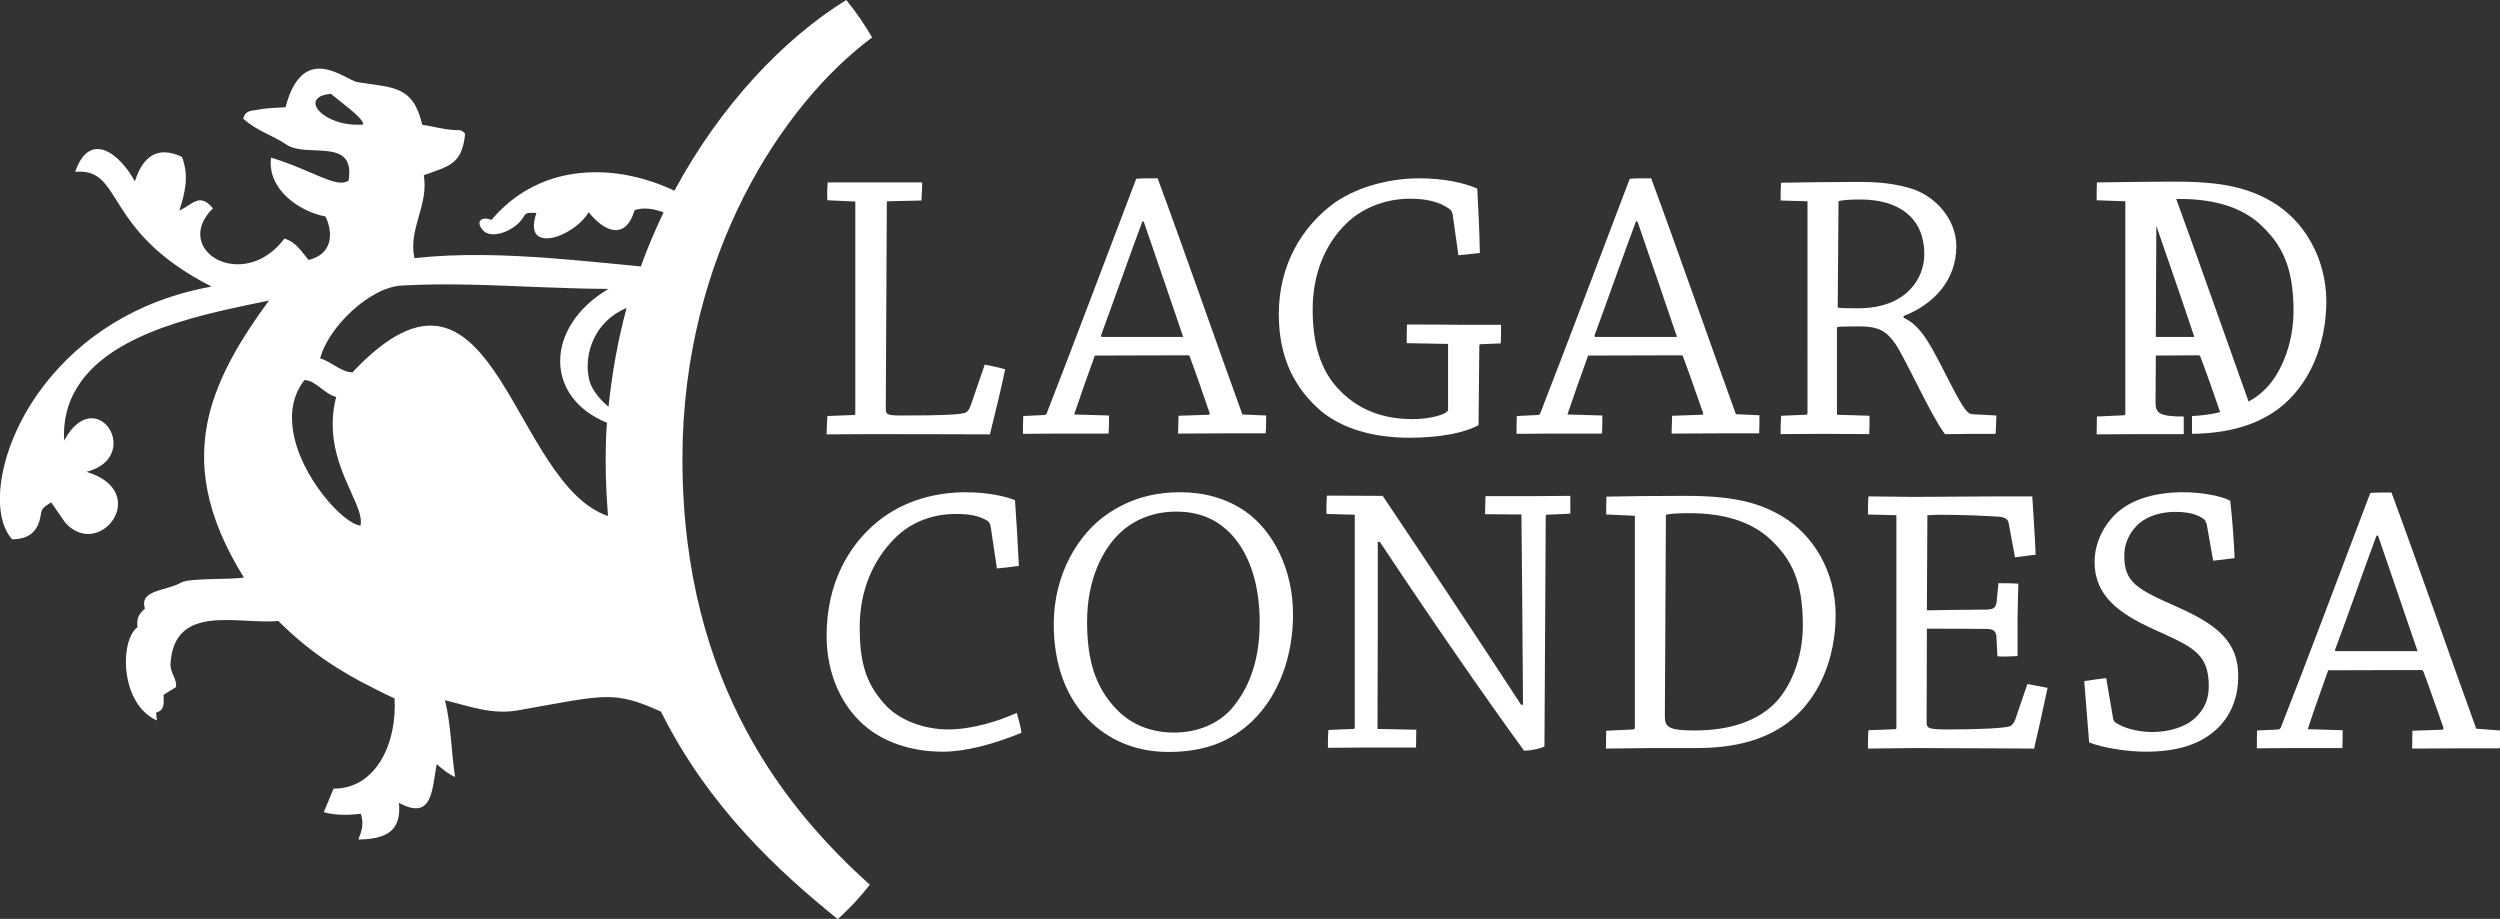
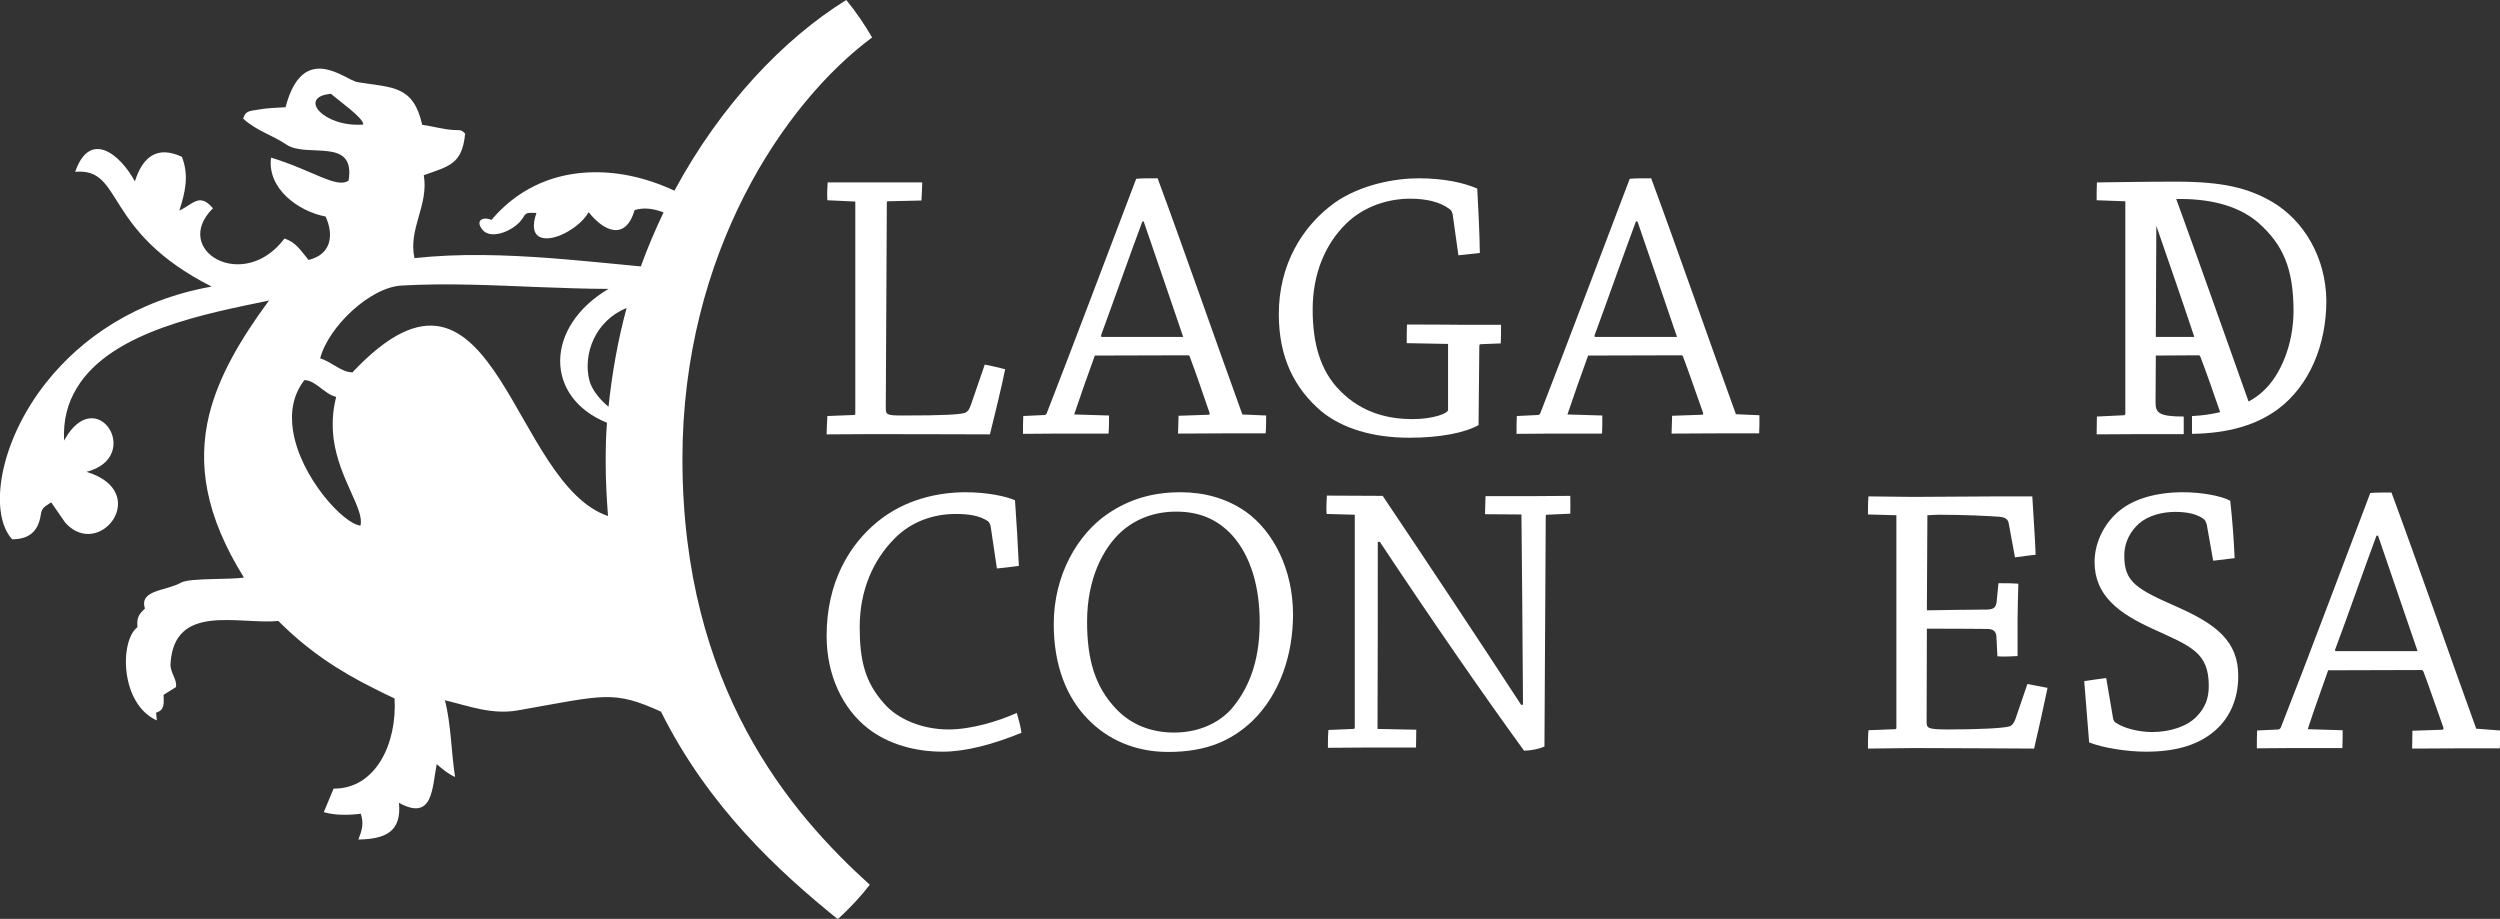
<svg xmlns="http://www.w3.org/2000/svg" version="1.1" id="Capa_1" x="0px" y="0px" viewBox="0 0 96.75 35.56" style="enable-background:new 0 0 96.75 35.56;" xml:space="preserve">
  <rect x="0" y="0" width="96.75" height="35.56" fill="#333333" stroke="none" />
  <style type="text/css">
	.st0{fill:url(#SVGID_1_);}
	.st1{fill:#E0B683;}
	.st2{fill:#F4CFAA;}
	.st3{fill:#D4A780;}
	.st4{fill:#84697A;}
	.st5{fill:#968591;}
	.st6{fill:#F6F6F6;}
	.st7{fill:#FFFFFF;}
	.st8{fill-rule:evenodd;clip-rule:evenodd;fill:#FFFFFF;}
	.st9{fill:url(#SVGID_00000177465215833223427790000012004268010656716172_);}
</style>
  <g id="XMLID_00000022548823172993169680000014721039225419600812_">
    <path id="XMLID_00000083798163675936716010000001518874734849194390_" class="st7" d="M26.41,17.76c0-7.95,3.94-13.79,7.34-16.31   c-0.29-0.5-0.62-0.99-1-1.45c-2.41,1.49-4.86,4.06-6.65,7.38c-1.13-0.53-2.32-0.78-3.45-0.7C21.28,6.77,20,7.35,19.02,8.51   c-0.33-0.14-0.65,0.02-0.34,0.39c0.34,0.41,1.29,0,1.57-0.49c0.13-0.23,0.22-0.16,0.51-0.17c-0.34,0.99,0.25,1.12,0.89,0.88   c0.45-0.18,0.92-0.53,1.13-0.91c0.6,0.76,1.43,1.11,1.78-0.08c0.35-0.11,0.73-0.06,1.12,0.09c-0.32,0.67-0.62,1.37-0.88,2.09   c-1.16-0.11-2.33-0.23-3.49-0.32c-1.77-0.13-3.53-0.19-5.27,0c-0.25-1.14,0.56-2.05,0.36-3.21c0.99-0.35,1.49-0.43,1.6-1.61   c-0.18-0.18-0.2-0.12-0.46-0.14c-0.38-0.02-0.82-0.15-1.2-0.2c-0.35-1.54-1.15-1.43-2.5-1.65c-0.47-0.07-2.11-1.62-2.79,0.97   c-0.37,0.02-0.74,0.03-1.1,0.1c-0.3,0.05-0.45,0.04-0.54,0.34c0.52,0.48,1.14,0.64,1.68,1.01c0.8,0.53,2.68-0.32,2.4,1.39   c-0.46,0.32-1.39-0.4-3-0.89c-0.16,1.2,1.06,2.08,2.11,2.28c0.33,0.72,0.22,1.47-0.66,1.68c-0.3-0.36-0.48-0.68-0.93-0.83   c-1.59,2.12-4.4,0.45-2.77-1.17c-0.52-0.61-0.75-0.17-1.3,0.09c0.23-0.71,0.38-1.36,0.1-2.08C6.08,5.62,5.52,6.07,5.22,7.02   C4.64,5.95,3.47,5.02,2.91,6.65c1.89-0.17,1.03,2.29,5.28,4.44c-2.96,0.53-5.06,2.02-6.4,3.71c-1.87,2.36-2.22,5.09-1.32,6.07   c0.68,0,1.02-0.33,1.11-0.96c0.04-0.28,0.16-0.3,0.4-0.47l0.54,0.78c1.32,1.49,3.39-1.18,0.83-1.96c2.23-0.58,0.38-3.5-0.87-1.21   c-0.04-0.79,0.14-1.46,0.49-2.03c1.33-2.23,5.11-2.9,7.44-3.39c-1.12,1.52-1.94,2.93-2.31,4.4c-0.47,1.91-0.16,3.91,1.34,6.32   C8.92,22.44,7.32,22.36,7,22.55c-0.55,0.32-1.63,0.27-1.39,1c-0.26,0.24-0.32,0.38-0.29,0.72c-0.7,0.53-0.67,2.98,0.75,3.61   l-0.03-0.3c0.34-0.1,0.3-0.36,0.29-0.69l0.48-0.3c0.05-0.32-0.24-0.56-0.21-0.92c0.15-2.35,2.65-1.49,4.17-1.64   c1.15,1.15,2.33,1.93,3.72,2.62c0.25,0.13,0.52,0.26,0.78,0.38c0.1,1.75-0.73,3.5-2.36,3.49l-0.38,0.91c0.44,0.13,1,0.12,1.43,0.06   c0.13,0.37,0.05,0.64-0.09,1c1.02-0.02,1.68-0.28,1.57-1.42c1.32,0.72,1.28-0.56,1.46-1.5c0.23,0.2,0.43,0.37,0.71,0.5   c-0.15-0.99-0.15-2.01-0.39-2.97c0.95,0.23,1.83,0.57,2.83,0.39c3.35-0.59,3.67-0.79,5.53,0.05c1.84,3.69,4.55,6.18,6.84,8.03   c0.46-0.41,0.92-0.91,1.24-1.33C30.6,31.47,26.41,26.62,26.41,17.76z M12.81,3.63c0.3,0.27,1.27,0.94,1.25,1.19   C12.54,4.94,11.49,3.75,12.81,3.63z M13.95,20.34c-0.64-0.05-2.33-1.87-2.61-3.67c-0.11-0.69-0.01-1.38,0.44-1.96   c0.43,0,0.77,0.54,1.23,0.65c-0.15,0.58-0.16,1.12-0.1,1.62C13.12,18.55,14.11,19.7,13.95,20.34z M19.36,14.71   c-1.34-2.08-2.87-3.33-5.72-0.3c-0.43,0-0.82-0.42-1.25-0.54c0.31-1.21,1.93-2.76,3.16-2.82c1.77-0.1,3.52-0.01,5.29,0.06   c0.89,0.03,1.8,0.07,2.71,0.07c-2.47,1.46-2.5,4.19-0.06,5.18c-0.04,0.5-0.05,1.01-0.05,1.53c0,0.72,0.04,1.41,0.09,2.08   C21.7,19.35,20.61,16.66,19.36,14.71z M23.55,15.74c-0.36-0.29-0.65-0.68-0.74-1.01c-0.26-1.02,0.22-2.32,1.44-2.81   C23.92,13.13,23.69,14.41,23.55,15.74z" />
    <g id="XMLID_00000041266042450408692630000010659656655590091914_">
      <path id="XMLID_00000061431682632232050070000003910309390947036589_" class="st7" d="M36.7,28.23c-0.99,0-1.97-0.39-2.5-1.02    c-0.72-0.81-0.93-1.65-0.93-2.94c0-1.41,0.51-2.58,1.34-3.42c0.66-0.68,1.54-0.96,2.37-0.96c0.51,0,0.91,0.06,1.24,0.27    c0.04,0.03,0.1,0.1,0.12,0.22l0.24,1.62c0.28-0.03,0.6-0.06,0.85-0.1c-0.04-0.84-0.09-1.7-0.15-2.54    c-0.36-0.16-1.1-0.31-1.91-0.31c-1.06,0-2.35,0.27-3.41,1.14c-1.09,0.89-1.97,2.34-1.97,4.42c0,1.55,0.64,2.83,1.6,3.58    c0.81,0.63,1.86,0.9,2.89,0.9c0.87,0,1.92-0.27,3.05-0.73c-0.03-0.24-0.11-0.53-0.18-0.77C38.64,27.91,37.6,28.23,36.7,28.23z" />
      <path id="XMLID_00000028325972936109113530000011774770093330617244_" class="st7" d="M48.21,19.8c-0.75-0.52-1.61-0.75-2.52-0.75    c-1.03,0-1.95,0.24-2.83,0.84c-1.14,0.78-2.08,2.34-2.08,4.26c0,1.61,0.5,2.85,1.33,3.69c0.75,0.77,1.8,1.26,3.1,1.26    c1.5,0,2.47-0.45,3.27-1.21c1.05-1.03,1.56-2.55,1.56-4.11C50.04,22.05,49.29,20.57,48.21,19.8z M47.67,27.42    c-0.54,0.61-1.35,0.93-2.23,0.93c-0.87,0-1.66-0.29-2.26-0.93c-0.79-0.84-1.11-1.87-1.11-3.36c0-1.68,0.63-2.85,1.32-3.48    c0.57-0.51,1.3-0.78,2.13-0.78c0.89,0,1.59,0.29,2.17,0.92c0.72,0.81,1.06,1.99,1.06,3.37C48.75,25.74,48.24,26.74,47.67,27.42z" />
      <path id="XMLID_00000119086457424882074050000000823862009089194685_" class="st7" d="M59.35,19.2c-0.63,0-1.29,0-1.86,0    c0,0.22-0.02,0.47-0.02,0.7l1.41,0.01c0.03,2.44,0.04,4.9,0.06,7.36l-0.07,0.01c-1.65-2.53-3.66-5.56-5.36-8.09    c-0.68,0-1.5-0.01-2.16-0.01c-0.01,0.22-0.03,0.48-0.01,0.71l1.09,0.03v8.23c0,0.03-0.01,0.06-0.06,0.06l-0.96,0.04    c-0.02,0.21-0.02,0.47-0.02,0.69c0.42,0,0.93-0.01,1.43-0.01c0.68,0,1.39,0,1.98,0c0-0.21,0.01-0.48,0.01-0.69l-1.5-0.03    c0.01-2.41,0.01-4.83,0.01-7.24h0.08c1.95,2.94,4.02,5.94,5.58,8.08c0.27,0,0.6-0.07,0.79-0.16l0.05-8.91    c0-0.04,0.01-0.06,0.04-0.06l0.91-0.04c0-0.21,0.01-0.47,0-0.69C60.37,19.19,59.86,19.2,59.35,19.2z" />
-       <path id="XMLID_00000098900744154580839920000005841827990018973321_" class="st7" d="M68.95,19.97    c-0.91-0.53-1.89-0.78-3.72-0.78c-1.15,0-2.25,0.01-3.06,0.03c-0.01,0.21-0.01,0.45-0.01,0.69l1.11,0.05v8.21    c0,0.03-0.04,0.06-0.06,0.06l-1.05,0.05c0,0.21-0.01,0.46-0.01,0.69c0.57,0,1.23-0.02,1.74-0.02c0.36,0,1.18,0,1.78,0    c1.48,0,2.61-0.32,3.49-0.96c1.23-0.92,1.88-2.49,1.88-4.21C71.03,22.13,70.19,20.7,68.95,19.97z M68.59,27.31    c-0.66,0.6-1.66,0.96-3,0.96c-1.02,0-1.16-0.14-1.16-0.54l0.04-7.81c0.15-0.04,0.49-0.06,0.91-0.06c1.38,0,2.37,0.35,3.04,0.93    c0.95,0.84,1.35,1.75,1.35,3.43C69.77,25.47,69.29,26.67,68.59,27.31z" />
      <path id="XMLID_00000070096480915948549450000008821854153954832568_" class="st7" d="M78,27.82c-0.06,0.16-0.13,0.27-0.27,0.3    c-0.25,0.06-1.12,0.11-2.33,0.11c-0.81,0-0.84-0.05-0.84-0.3l0.01-3.6c0.89,0,1.64,0,2.32,0.01c0.24,0,0.35,0.08,0.37,0.28    l0.04,0.78c0.26,0.02,0.54,0,0.78-0.01c0-0.44,0-0.93,0-1.38c0-0.48,0.02-0.97,0.03-1.42c-0.24-0.02-0.52-0.02-0.77-0.02    l-0.07,0.72c-0.03,0.2-0.09,0.29-0.36,0.3c-0.8,0.01-1.5,0.01-2.34,0.03l0.02-3.68c0.07,0,0.3-0.02,0.43-0.02    c0.99,0,1.99,0.05,2.38,0.08c0.24,0.03,0.32,0.12,0.34,0.27l0.24,1.3c0.27-0.03,0.55-0.08,0.8-0.1c-0.03-0.75-0.09-1.53-0.13-2.26    c-0.33,0-0.68,0-1.31,0c-0.36,0-2.88,0.02-3.31,0.02c-0.58,0-1.2-0.02-1.72-0.02c-0.02,0.22-0.02,0.48-0.02,0.7l1.1,0.03v8.23    c0,0.03-0.02,0.05-0.05,0.05l-1.03,0.04c-0.02,0.23-0.02,0.48-0.02,0.71c0.54,0,1.14-0.02,1.77-0.02c2.02,0,3.95,0.02,4.66,0.02    c0.18-0.78,0.36-1.57,0.52-2.35c-0.24-0.04-0.51-0.1-0.78-0.15L78,27.82z" />
      <path id="XMLID_00000084502200813195712960000004519584413713254562_" class="st7" d="M84.26,23.49    c-1.56-0.69-2.05-0.95-2.05-1.98c0-0.56,0.26-0.97,0.57-1.25c0.36-0.31,0.89-0.45,1.41-0.45c0.47,0,0.87,0.09,1.12,0.3    c0.03,0.03,0.06,0.09,0.09,0.18l0.25,1.41c0.28-0.03,0.57-0.07,0.83-0.1c-0.03-0.73-0.09-1.5-0.17-2.22    c-0.36-0.2-1.14-0.33-1.83-0.33c-1.02,0-1.89,0.25-2.45,0.71c-0.53,0.42-0.97,1.17-0.97,1.99c0,1.3,0.94,1.99,2.26,2.59    c1.46,0.67,2.16,0.9,2.16,2.2c0,0.48-0.13,0.84-0.48,1.2c-0.35,0.36-1,0.59-1.71,0.59c-0.52,0-1.1-0.15-1.39-0.35    c-0.07-0.03-0.1-0.09-0.12-0.16l-0.27-1.58c-0.27,0.03-0.57,0.08-0.85,0.12c0.06,0.76,0.13,1.59,0.19,2.37    c0.51,0.21,1.47,0.36,2.2,0.36c1.23,0,2.08-0.29,2.7-0.84c0.57-0.51,0.87-1.24,0.87-2.08C86.63,24.81,85.75,24.15,84.26,23.49z" />
      <path id="XMLID_00000108992309181027081770000004120080216376285570_" class="st7" d="M95.83,28.2c-0.98-2.7-2.28-6.44-3.28-9.14    c-0.33,0-0.65,0-0.82,0.02c-1.02,2.68-2.41,6.4-3.46,9.07c-0.02,0.04-0.04,0.06-0.08,0.08l-0.84,0.04    c-0.01,0.23-0.01,0.45-0.01,0.69c0.41,0,0.89-0.01,1.32-0.01c0.72,0,1.41,0,1.99,0c0.01-0.23,0.01-0.47,0.01-0.69l-1.35-0.04    c0.22-0.69,0.54-1.56,0.79-2.28l3.58-0.01c0.06,0,0.09,0.01,0.11,0.07c0.24,0.63,0.52,1.47,0.77,2.16c0.01,0.03,0,0.08-0.03,0.08    l-1.17,0.04c0,0.23-0.01,0.47-0.01,0.69c0.61,0,1.29-0.01,1.98-0.01c0.46,0,1,0,1.41,0c0.02-0.21,0.02-0.47,0.02-0.69L95.83,28.2z     M90.41,25.2c-0.05,0-0.06-0.03-0.03-0.09c0.5-1.33,1.08-3.01,1.59-4.38h0.06c0.48,1.4,1.06,3.09,1.53,4.47H90.41z" />
    </g>
    <g id="XMLID_00000148645927943298499580000005535270502449201573_">
      <g id="XMLID_00000013888667695222441330000007395735333945561263_">
        <path id="XMLID_00000118378317368802715680000000591638083886050950_" class="st7" d="M37.57,15.68     c-0.06,0.18-0.14,0.28-0.27,0.31c-0.24,0.05-0.72,0.09-2.38,0.09c-0.63,0-0.64-0.04-0.64-0.31l0.04-7.92c0-0.04,0-0.06,0.03-0.06     l1.31-0.03c0.01-0.23,0.03-0.48,0.03-0.7c-0.62,0-1.28,0-1.91,0c-0.6,0-1.23,0-1.75,0c-0.01,0.22-0.03,0.46-0.01,0.69L33.1,7.8     V16c0,0.05-0.01,0.06-0.06,0.06l-1.02,0.04c-0.01,0.23-0.03,0.48-0.03,0.71c0.54,0,1.14-0.01,1.77-0.01     c2.02,0,3.84,0.01,4.55,0.01c0.2-0.8,0.44-1.79,0.59-2.52c-0.24-0.06-0.51-0.13-0.79-0.18L37.57,15.68z" />
        <path id="XMLID_00000149376156466832165540000008275398822887581345_" class="st7" d="M44.8,6.9c-0.33,0-0.65,0-0.83,0.02     c-1.02,2.68-2.42,6.4-3.46,9.07c-0.01,0.04-0.05,0.06-0.07,0.07l-0.84,0.04c-0.01,0.23-0.01,0.45-0.01,0.69     c0.4,0,0.88-0.01,1.32-0.01c0.72,0,1.4,0,1.99,0c0.02-0.23,0.02-0.47,0.02-0.7l-1.35-0.04c0.23-0.69,0.54-1.56,0.8-2.28     l3.58-0.01c0.06,0,0.09,0.01,0.1,0.07c0.24,0.63,0.52,1.47,0.76,2.16c0.01,0.03,0,0.07-0.03,0.07l-1.17,0.04     c0,0.23-0.02,0.46-0.02,0.69c0.6,0,1.29-0.01,1.98-0.01c0.47,0,1,0,1.41,0C49,16.57,49,16.31,49,16.08l-0.92-0.04     C47.1,13.34,45.8,9.6,44.8,6.9z M42.65,13.04c-0.04,0-0.05-0.03-0.03-0.09c0.49-1.33,1.08-3.01,1.59-4.38h0.05     c0.48,1.39,1.06,3.09,1.53,4.47H42.65z" />
        <path id="XMLID_00000001623016072597896300000017924169124225418162_" class="st7" d="M54.45,12.56     c-0.01,0.22-0.01,0.48-0.01,0.72l1.6,0.03v2.55c0,0.15-0.61,0.36-1.38,0.36c-0.85,0-1.93-0.2-2.81-1.11     c-0.75-0.76-1.05-1.81-1.05-3.13c0-1.38,0.48-2.53,1.31-3.34c0.72-0.69,1.66-0.95,2.46-0.95c0.6,0,1.15,0.11,1.54,0.41     c0.09,0.07,0.11,0.18,0.12,0.28l0.21,1.5C56.7,9.85,57,9.82,57.27,9.79c-0.01-0.82-0.06-1.68-0.1-2.49     c-0.51-0.23-1.31-0.4-2.26-0.4c-0.9,0-2.23,0.23-3.25,0.94c-1.29,0.93-2.17,2.43-2.17,4.32c0,1.71,0.63,2.89,1.65,3.76     c0.81,0.66,1.98,1.02,3.41,1.02c1.21,0,2.16-0.2,2.67-0.49l0.03-3.07c0-0.05,0.03-0.06,0.06-0.06l0.77-0.03     c0.01-0.22,0.01-0.49,0.01-0.72c-0.45,0-0.95,0-1.46,0C55.86,12.56,55.08,12.56,54.45,12.56z" />
        <path id="XMLID_00000080901670579301557020000006558364487856074677_" class="st7" d="M63.9,6.9c-0.33,0-0.65,0-0.83,0.02     c-1.02,2.68-2.42,6.4-3.46,9.07c-0.01,0.04-0.05,0.06-0.08,0.07L58.7,16.1c-0.01,0.23-0.01,0.45-0.01,0.69     c0.4,0,0.88-0.01,1.32-0.01c0.72,0,1.41,0,1.99,0c0.01-0.23,0.01-0.47,0.01-0.7l-1.35-0.04c0.23-0.69,0.54-1.56,0.8-2.28     l3.58-0.01c0.06,0,0.09,0.01,0.1,0.07c0.24,0.63,0.52,1.47,0.77,2.16c0.01,0.03,0,0.07-0.03,0.07l-1.17,0.04     c0,0.23-0.02,0.46-0.02,0.69c0.6,0,1.29-0.01,1.98-0.01c0.47,0,1,0,1.41,0c0.01-0.21,0.01-0.47,0.01-0.7l-0.91-0.04     C66.2,13.34,64.9,9.6,63.9,6.9z M61.75,13.04c-0.04,0-0.06-0.03-0.03-0.09c0.49-1.33,1.08-3.01,1.59-4.38h0.06     c0.48,1.39,1.06,3.09,1.53,4.47H61.75z" />
-         <path id="XMLID_00000109747842738887292550000006458011394090227099_" class="st7" d="M76.34,16.03c-0.18,0-0.32-0.15-0.82-1.11     c-0.75-1.45-1.12-2.3-1.85-2.62v-0.07c1.16-0.45,2.04-1.38,2.04-2.7c0-1.06-0.83-1.98-1.83-2.26c-0.72-0.19-1.2-0.23-2.05-0.23     c-0.99,0-2.05,0.02-2.9,0.03c-0.02,0.22-0.02,0.46-0.02,0.69l1.04,0.03V16c0,0.03-0.03,0.05-0.07,0.05l-0.95,0.04     c-0.02,0.25-0.02,0.47-0.02,0.71c0.48,0,1.05-0.01,1.63-0.01c0.6,0,1.31,0.01,1.8,0.01c0.01-0.24,0.01-0.48,0.01-0.71l-1.26-0.04     v-3.39c0.08-0.02,0.27-0.03,0.87-0.03c0.73,0,1.05,0.18,1.4,0.69c0.48,0.75,1.38,2.79,1.91,3.48c0.21,0,0.7,0,0.97-0.01     c0.32,0,0.72,0,0.99,0c0.01-0.24,0.03-0.48,0.03-0.71L76.34,16.03z M71.92,11.93c-0.44,0-0.7,0-0.8-0.03l0.03-4.11     c0.09-0.04,0.36-0.07,0.85-0.07c1.47,0,2.47,0.7,2.47,2.11C74.48,10.74,73.8,11.93,71.92,11.93z" />
      </g>
      <path id="XMLID_00000047018135904356863840000017909335349393653638_" class="st7" d="M87.93,7.81c-0.92-0.53-1.88-0.78-3.72-0.78    c-1.15,0-2.25,0.02-3.06,0.03c-0.01,0.21-0.01,0.45-0.01,0.69l1.11,0.04v8.22c0,0.03-0.03,0.06-0.05,0.06l-1.05,0.05    c0,0.21-0.01,0.46-0.01,0.69c0.57,0,1.23-0.01,1.73-0.01c0.34,0,1.06,0,1.64,0v-0.68c-0.95,0-1.09-0.14-1.09-0.54l0.01-1.82    l1.63-0.01c0.06,0,0.08,0.01,0.1,0.07c0.24,0.62,0.52,1.44,0.76,2.13c-0.33,0.08-0.68,0.13-1.06,0.15h-0.03l0,0v0.4v0.29    c1.39-0.02,2.47-0.33,3.32-0.95c1.23-0.92,1.88-2.49,1.88-4.21C90.01,9.97,89.17,8.54,87.93,7.81z M83.43,13.04l0.02-4.3    c0.47,1.36,1.03,2.97,1.47,4.3H83.43z M87.57,15.15c-0.16,0.15-0.35,0.28-0.55,0.39c-0.85-2.38-1.91-5.4-2.8-7.84    c0.05,0,0.1,0,0.15,0c1.38,0,2.37,0.35,3.04,0.93c0.94,0.84,1.35,1.75,1.35,3.43C88.75,13.31,88.28,14.51,87.57,15.15z" />
    </g>
  </g>
</svg>